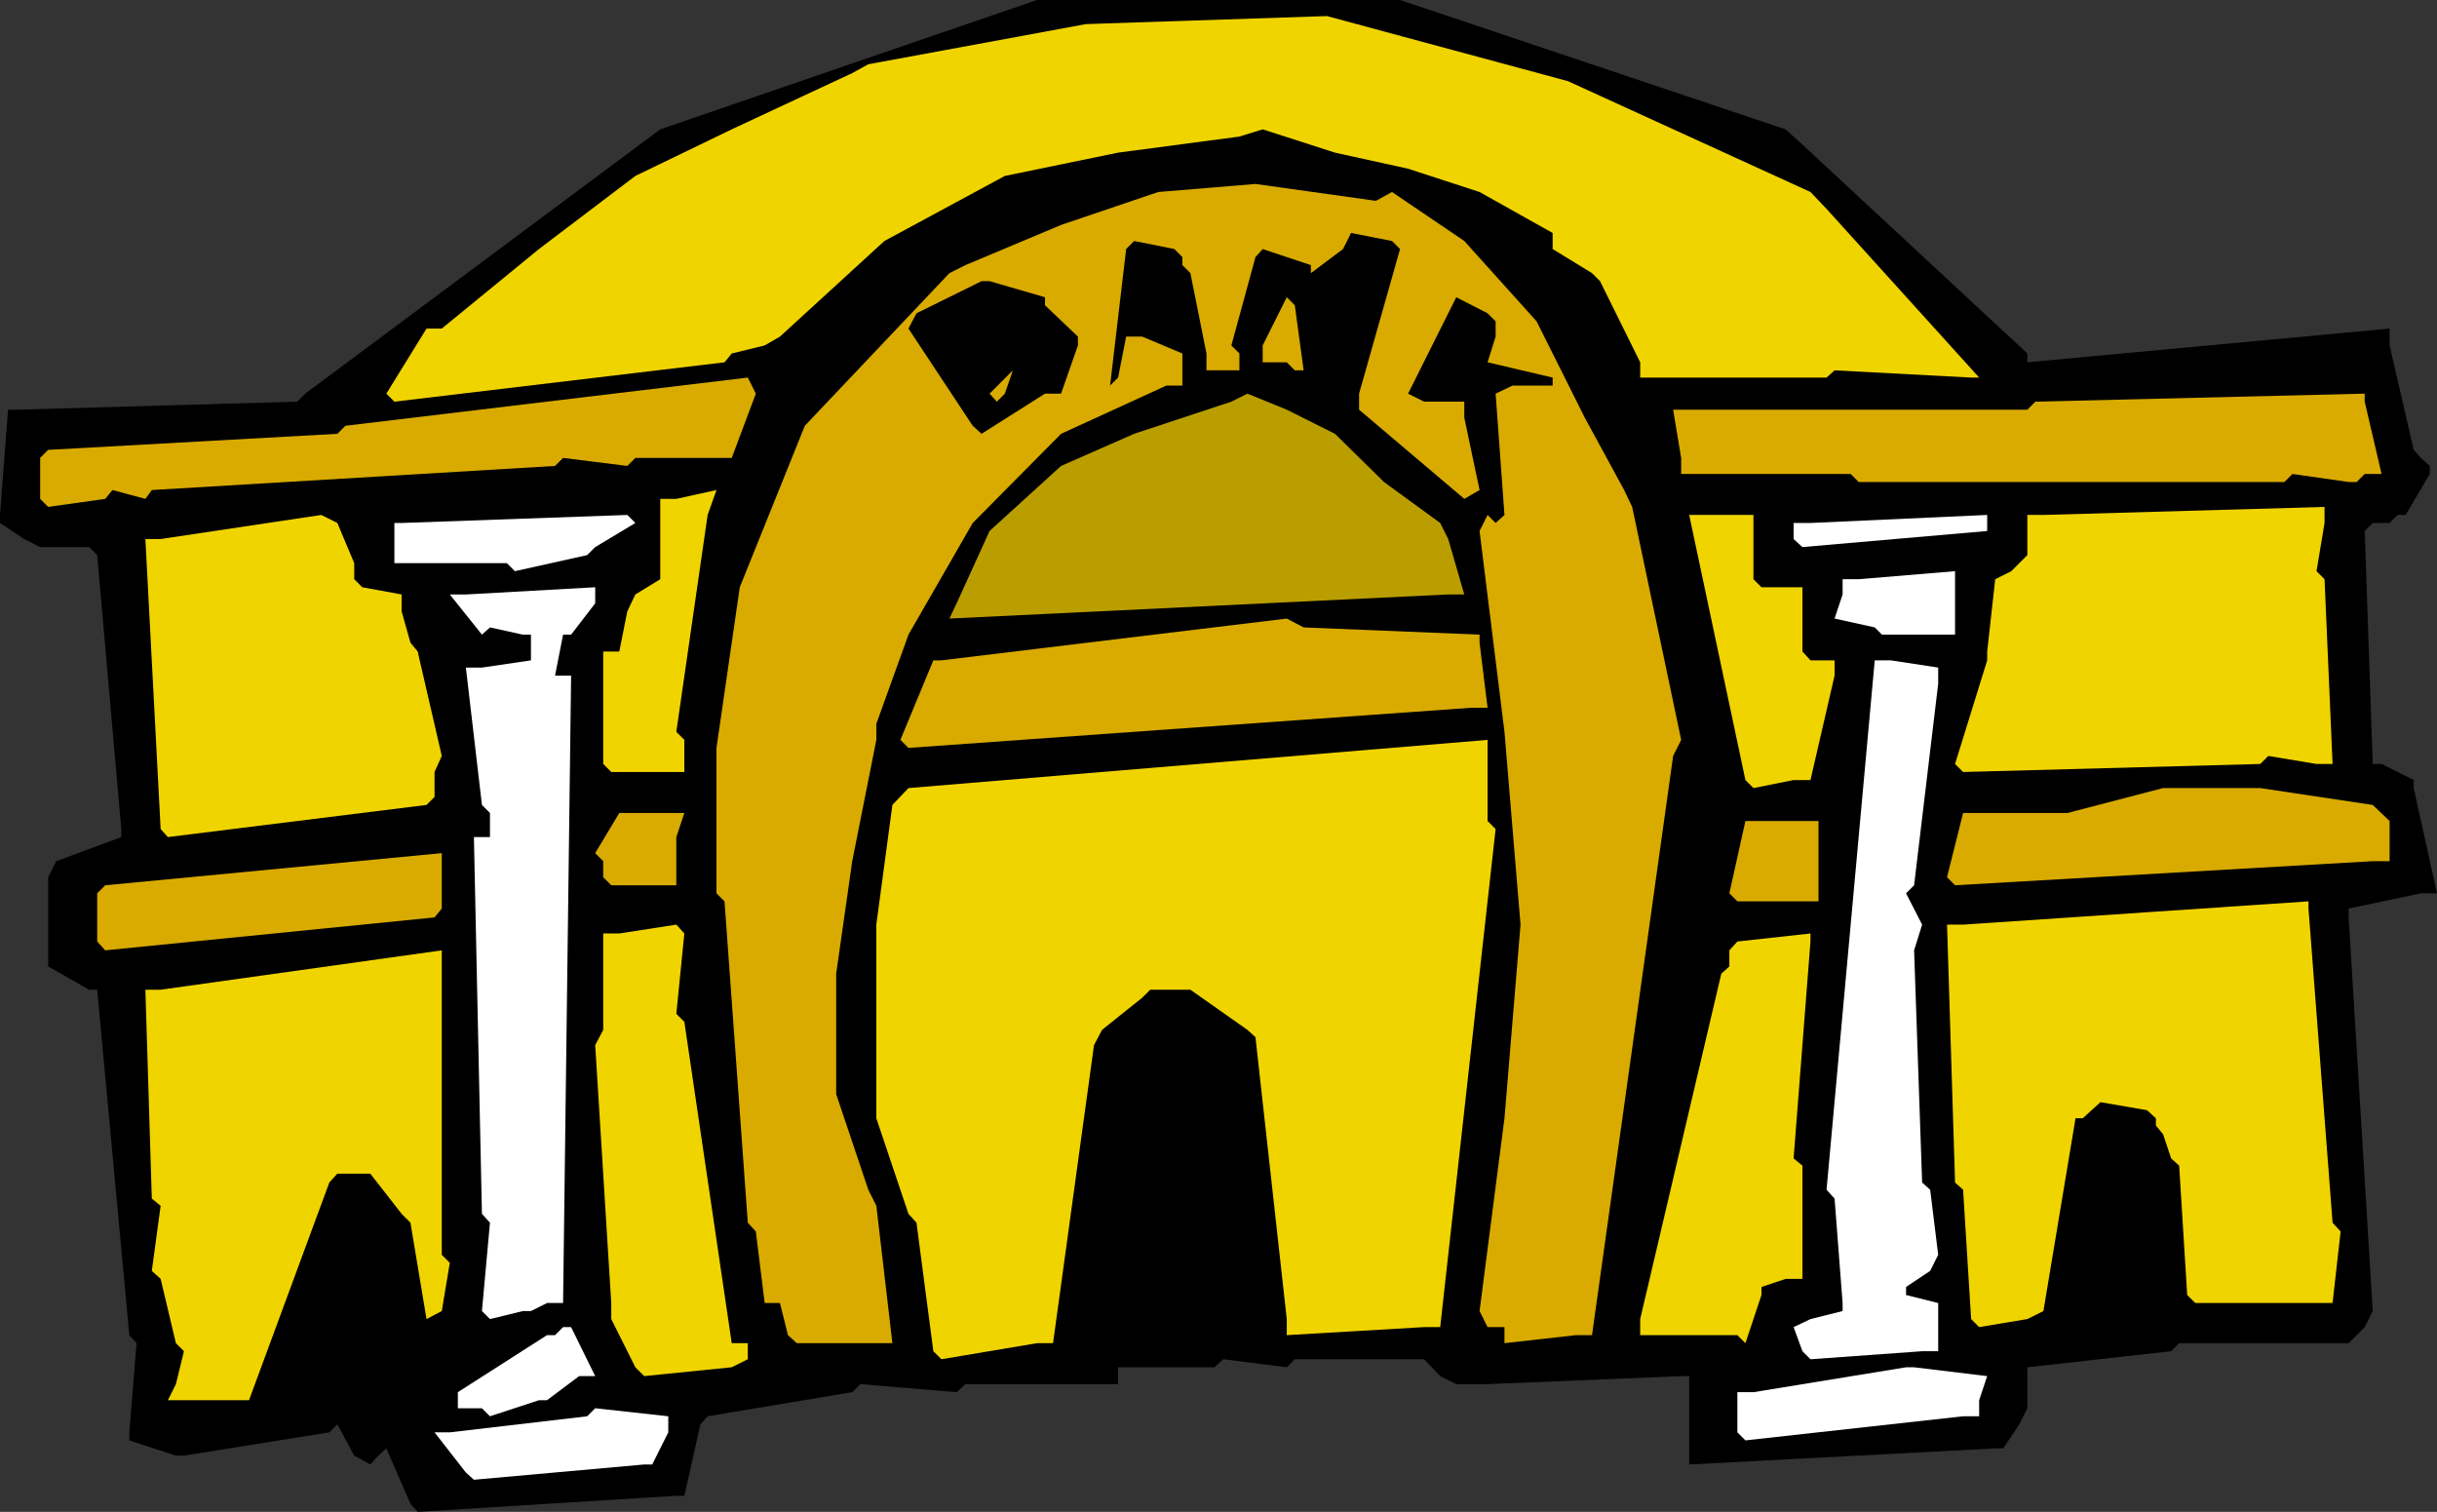
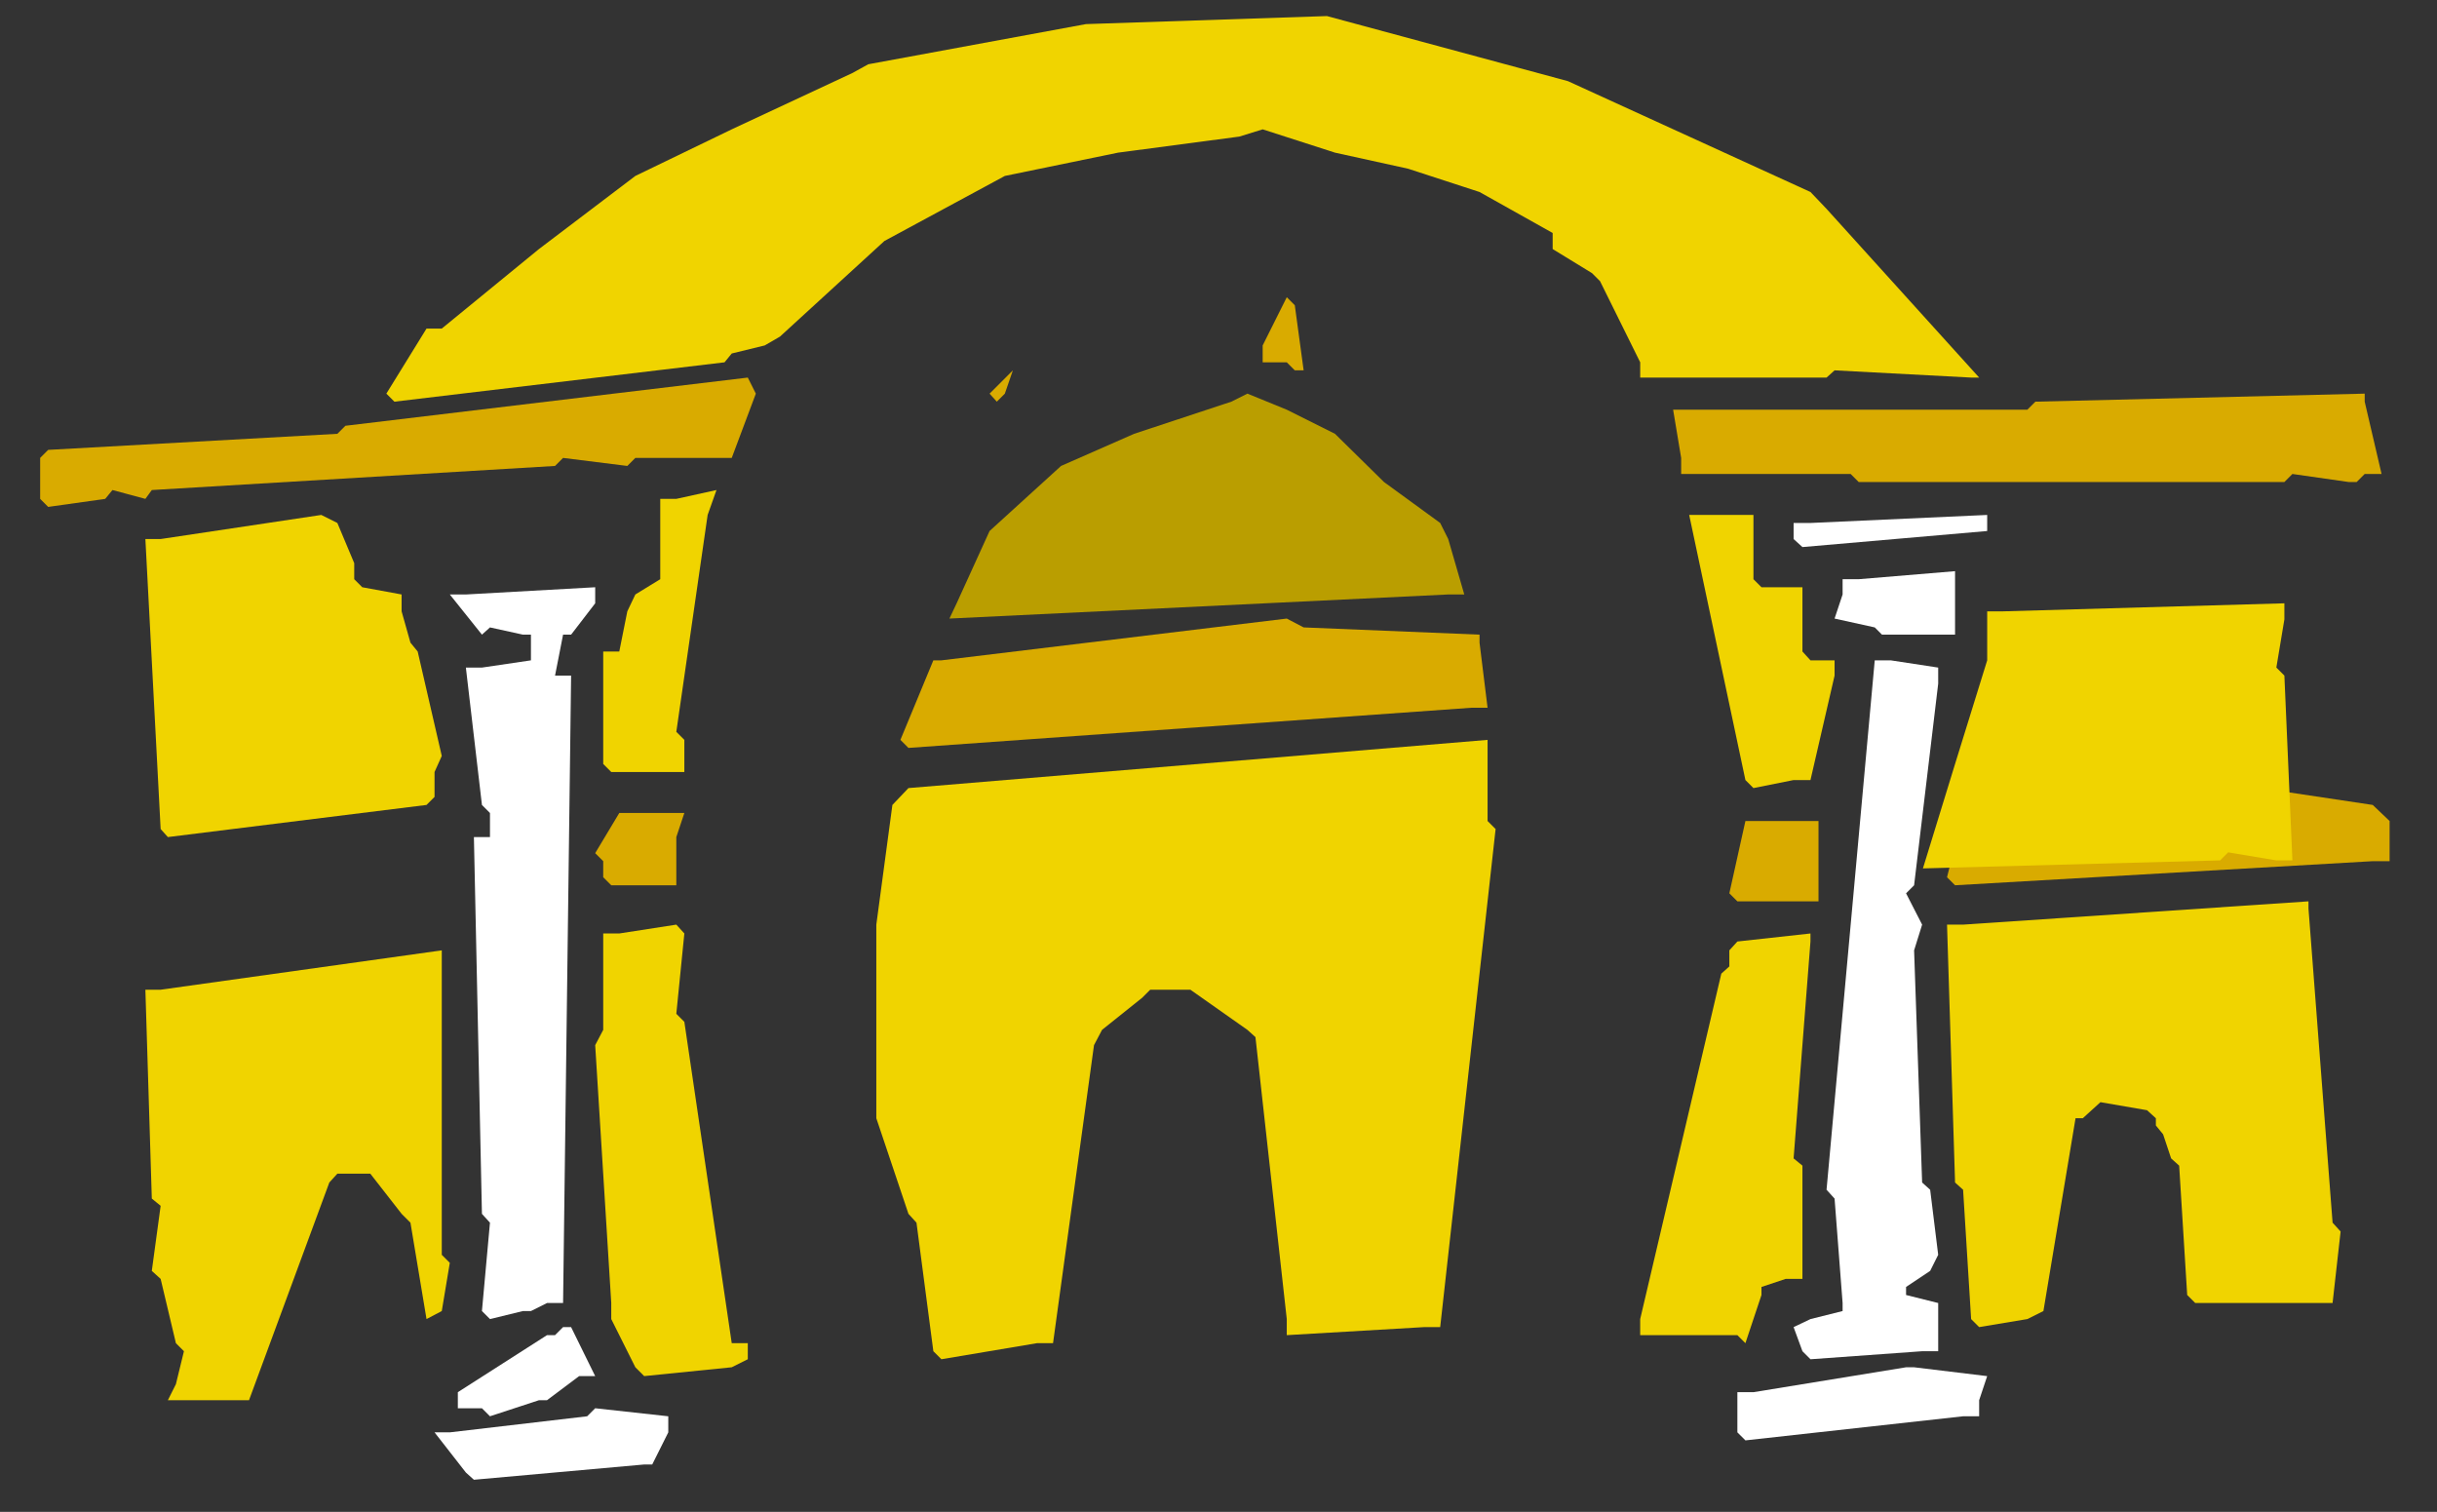
<svg xmlns="http://www.w3.org/2000/svg" xmlns:ns1="http://sodipodi.sourceforge.net/DTD/sodipodi-0.dtd" xmlns:ns2="http://www.inkscape.org/namespaces/inkscape" version="1.0" width="129.724mm" height="80.474mm" id="svg32" ns1:docname="Bank 2.wmf">
  <rect width="100%" height="100%" fill="#333333" stroke="none" />
  <ns1:namedview id="namedview32" pagecolor="#ffffff" bordercolor="#000000" borderopacity="0.25" ns2:showpageshadow="2" ns2:pageopacity="0.0" ns2:pagecheckerboard="0" ns2:deskcolor="#d1d1d1" ns2:document-units="mm" />
  <defs id="defs1">
    <pattern id="WMFhbasepattern" patternUnits="userSpaceOnUse" width="6" height="6" x="0" y="0" />
  </defs>
-   <path style="fill:#000000;fill-opacity:1;fill-rule:evenodd;stroke:none" d="m 82.578,302.539 -4.848,-11.151 -1.616,1.455 -1.616,1.778 -3.232,-1.778 -3.394,-6.303 -1.616,1.616 -29.25,4.687 H 35.39 l -9.373,-3.071 v -1.616 l 1.454,-17.939 -1.454,-1.616 -6.464,-69.493 H 17.938 l -8.242,-4.687 v -1.778 -16.161 l 1.616,-3.232 13.09,-4.848 v -1.616 L 19.554,111.674 17.938,110.058 H 8.08 L 4.848,108.442 0,105.21 v -1.616 L 1.616,82.423 H 3.232 L 59.792,80.806 61.408,79.19 132.835,26.02 208.625,0 h 73.043 l 77.568,26.02 3.394,3.071 45.248,42.019 v 1.778 l 72.882,-6.788 v 3.394 l 4.848,21.01 1.454,1.616 1.778,1.616 v 1.616 l -4.848,8.242 h -1.616 l -1.616,1.616 h -1.616 -1.778 l -1.616,1.616 1.616,46.868 h 1.778 l 6.464,3.232 v 1.616 l 4.686,21.171 h -3.232 l -14.544,3.071 v 1.778 l 4.848,79.19 -1.616,3.232 -3.232,3.232 h -1.616 -32.482 l -1.616,1.616 -28.926,3.232 v 1.778 6.465 l -1.616,3.232 -3.232,4.848 h -1.616 l -61.57,3.232 v -1.778 -16 h -1.616 l -38.946,1.616 h -1.616 -4.686 l -3.232,-1.616 -3.232,-3.394 h -1.616 -24.402 l -1.616,1.616 -12.766,-1.616 -1.778,1.616 h -19.392 v 3.394 h -30.704 l -1.778,1.616 -19.392,-1.616 -1.616,1.616 -29.088,4.848 -1.454,1.616 -3.232,14.384 h -1.616 l -52.035,3.232 z" id="path1" />
  <path style="fill:#ffffff;fill-opacity:1;fill-rule:evenodd;stroke:none" d="m 93.728,296.236 -6.302,-8.081 h 3.07 l 27.634,-3.232 1.616,-1.616 14.706,1.616 v 3.232 l -3.232,6.465 h -1.616 l -34.259,3.071 z" id="path2" />
  <path style="fill:#ffffff;fill-opacity:1;fill-rule:evenodd;stroke:none" d="m 349.54,288.156 v -8.081 h 3.232 l 30.704,-5.01 h 1.616 l 14.706,1.778 -1.616,4.848 v 3.232 h -3.232 l -43.794,4.848 z" id="path3" />
  <path style="fill:#ffffff;fill-opacity:1;fill-rule:evenodd;stroke:none" d="m 96.96,283.307 h -4.848 v -3.232 l 17.938,-11.475 h 1.616 l 1.616,-1.616 h 1.616 l 4.848,9.858 h -3.232 l -6.464,4.848 h -1.616 l -9.858,3.232 z" id="path4" />
  <path style="fill:#f0d400;fill-opacity:1;fill-rule:evenodd;stroke:none" d="m 35.39,278.459 1.616,-6.626 -1.616,-1.616 -3.07,-12.929 -1.778,-1.616 1.778,-13.091 -1.778,-1.455 -1.293,-42.019 h 3.07 L 88.88,191.188 v 3.232 58.019 l 1.616,1.616 -1.616,9.697 -3.07,1.616 -3.232,-19.394 -1.778,-1.778 -6.302,-8.081 h -1.616 -5.01 l -1.616,1.778 -16.16,43.797 H 48.48 33.774 Z" id="path5" />
  <path style="fill:#f0d400;fill-opacity:1;fill-rule:evenodd;stroke:none" d="m 127.825,275.065 -4.848,-9.697 v -3.232 l -3.232,-51.878 1.616,-3.071 v -19.394 h 3.232 l 11.474,-1.778 1.616,1.778 -1.616,16.161 1.616,1.616 9.534,64.645 h 3.232 v 3.232 l -3.232,1.616 -17.614,1.778 z" id="path6" />
  <path style="fill:#f0d400;fill-opacity:1;fill-rule:evenodd;stroke:none" d="m 187.779,271.833 -3.394,-25.858 -1.616,-1.778 -6.464,-19.232 v -19.394 -19.555 l 3.232,-24.08 3.232,-3.394 116.513,-9.697 v 3.232 13.091 l 1.616,1.616 -11.15,100.2 h -3.232 l -27.634,1.616 v -3.232 l -6.302,-56.726 -1.616,-1.455 -11.474,-8.081 h -1.616 -6.464 l -1.616,1.616 -8.08,6.465 -1.616,3.071 -8.242,59.958 h -3.232 l -19.23,3.232 z" id="path7" />
  <path style="fill:#ffffff;fill-opacity:1;fill-rule:evenodd;stroke:none" d="m 362.63,271.833 -1.778,-4.848 3.394,-1.616 6.464,-1.616 v -1.616 l -1.616,-21.01 -1.616,-1.778 9.696,-106.503 h 3.232 l 9.534,1.455 v 3.232 l -4.848,40.565 -1.616,1.616 3.232,6.303 -1.616,5.172 1.616,46.706 1.616,1.455 1.616,13.091 -1.616,3.232 -4.848,3.232 v 1.616 l 6.464,1.616 v 3.232 6.465 h -3.232 l -22.462,1.616 z" id="path8" />
-   <path style="fill:#d9ab00;fill-opacity:1;fill-rule:evenodd;stroke:none" d="m 158.529,268.6 -1.616,-6.465 h -3.07 l -1.778,-14.384 -1.616,-1.778 -4.686,-64.645 -1.616,-1.616 v -29.252 l 4.686,-32.323 13.09,-32.484 29.088,-30.706 3.232,-1.616 19.23,-8.081 19.554,-6.626 19.554,-1.616 24.24,3.394 3.232,-1.778 14.544,9.858 14.544,16.161 9.696,19.394 7.918,14.545 1.616,3.394 9.858,46.868 -1.616,3.232 -16.322,116.523 h -3.232 l -14.382,1.616 v -3.232 h -3.394 l -1.616,-3.232 5.01,-38.787 3.232,-38.949 -3.232,-38.787 -5.01,-40.403 1.616,-3.232 1.616,1.616 1.778,-1.616 -1.778,-24.404 3.394,-1.616 h 8.08 v -1.616 l -13.09,-3.071 1.616,-5.172 v -3.071 l -1.616,-1.616 -6.302,-3.232 -1.616,3.232 -8.08,16.161 3.232,1.616 h 8.08 v 3.232 l 3.07,14.545 -3.07,1.778 -21.17,-17.939 v -3.232 l 8.242,-29.09 -1.616,-1.616 -8.242,-1.616 -1.616,3.232 -6.464,4.848 v -1.616 l -9.696,-3.232 -1.454,1.616 -4.848,17.777 1.616,1.616 v 3.394 h -1.616 -5.01 v -3.394 l -3.232,-16.161 -1.616,-1.616 v -1.616 l -1.616,-1.616 -8.08,-1.616 -1.616,1.616 -3.232,27.474 1.616,-1.616 1.616,-8.242 h 3.232 l 8.08,3.394 v 1.778 4.687 h -3.232 l -21.17,9.697 -17.776,17.939 -12.928,22.464 -6.464,17.939 v 3.232 l -4.848,24.404 -3.232,22.626 v 24.242 l 6.464,19.232 1.616,3.232 3.232,27.636 h -3.232 -15.998 z" id="path9" />
  <path style="fill:#f0d400;fill-opacity:1;fill-rule:evenodd;stroke:none" d="m 349.54,268.6 h -19.554 v -3.232 l 16.322,-69.493 1.616,-1.455 v -3.232 l 1.616,-1.778 14.706,-1.616 v 1.616 l -3.394,43.635 1.778,1.455 v 22.787 h -3.394 l -4.848,1.616 v 1.616 l -3.232,9.697 z" id="path10" />
  <path style="fill:#f0d400;fill-opacity:1;fill-rule:evenodd;stroke:none" d="m 396.566,265.368 -1.616,-26.02 -1.616,-1.455 -1.616,-51.878 h 3.232 l 69.488,-4.687 v 1.455 l 4.848,63.191 1.616,1.778 -1.616,14.384 h -3.232 -24.402 l -1.616,-1.616 -1.616,-26.02 -1.616,-1.455 -1.616,-4.848 -1.454,-1.778 v -1.455 l -1.778,-1.616 -9.373,-1.616 -1.778,1.616 -1.778,1.616 h -1.454 l -6.464,38.787 -3.232,1.616 -9.696,1.616 z" id="path11" />
  <path style="fill:#ffffff;fill-opacity:1;fill-rule:evenodd;stroke:none" d="m 96.96,263.752 1.616,-17.777 -1.616,-1.778 -1.616,-75.796 h 3.232 v -4.848 l -1.616,-1.616 -3.232,-27.636 h 3.232 l 9.858,-1.455 v -1.778 -3.394 h -1.616 l -6.626,-1.455 -1.616,1.455 -6.464,-8.081 h 3.232 l 26.018,-1.455 v 3.232 l -4.848,6.303 h -1.616 l -1.616,8.242 h 3.232 l -1.616,126.22 h -3.232 l -3.232,1.616 h -1.616 l -6.626,1.616 z" id="path12" />
-   <path style="fill:#d9ab00;fill-opacity:1;fill-rule:evenodd;stroke:none" d="m 19.554,189.41 v -9.697 l 1.616,-1.616 67.71,-6.465 v 1.616 9.535 l -1.454,1.778 -66.256,6.626 z" id="path13" />
  <path style="fill:#d9ab00;fill-opacity:1;fill-rule:evenodd;stroke:none" d="m 347.924,179.713 3.232,-14.545 h 3.232 11.474 v 3.232 12.929 h -3.232 -13.09 z" id="path14" />
  <path style="fill:#d9ab00;fill-opacity:1;fill-rule:evenodd;stroke:none" d="m 121.361,176.481 v -3.232 l -1.616,-1.616 4.848,-8.081 h 1.616 11.474 l -1.616,4.848 v 9.697 h -3.232 -9.858 z" id="path15" />
  <path style="fill:#d9ab00;fill-opacity:1;fill-rule:evenodd;stroke:none" d="m 391.718,176.481 3.232,-12.929 h 1.616 19.392 l 19.23,-5.01 h 19.554 l 22.624,3.394 3.394,3.232 v 8.081 h -3.394 l -84.032,4.848 z" id="path16" />
  <path style="fill:#f0d400;fill-opacity:1;fill-rule:evenodd;stroke:none" d="m 32.32,166.784 -3.07,-58.342 h 3.07 l 32.32,-4.848 3.232,1.616 3.394,8.081 v 1.616 1.616 l 1.616,1.616 7.918,1.455 v 3.394 l 1.778,6.303 1.454,1.778 4.848,21.01 -1.454,3.232 v 5.01 l -1.616,1.616 -52.035,6.465 z" id="path17" />
  <path style="fill:#f0d400;fill-opacity:1;fill-rule:evenodd;stroke:none" d="m 351.156,156.926 -11.312,-53.332 h 3.232 9.696 v 3.232 9.697 l 1.616,1.616 h 8.242 v 3.232 9.697 l 1.616,1.778 h 4.848 v 3.071 l -4.848,21.01 h -3.394 l -8.08,1.616 z" id="path18" />
  <path style="fill:#f0d400;fill-opacity:1;fill-rule:evenodd;stroke:none" d="m 121.361,153.694 v -22.626 h 3.232 l 1.616,-8.081 1.616,-3.394 5.01,-3.071 v -1.616 -14.545 h 3.232 l 8.08,-1.778 -1.778,5.01 -6.302,43.635 1.616,1.616 v 6.465 h -3.232 -11.474 z" id="path19" />
-   <path style="fill:#f0d400;fill-opacity:1;fill-rule:evenodd;stroke:none" d="m 393.334,153.694 6.464,-20.848 v -1.778 l 1.616,-14.545 3.232,-1.616 3.232,-3.232 v -1.616 -6.465 h 3.232 l 56.56,-1.616 v 3.232 l -1.616,9.697 1.616,1.616 1.616,37.171 h -3.232 l -9.696,-1.616 -1.616,1.616 -59.792,1.616 z" id="path20" />
+   <path style="fill:#f0d400;fill-opacity:1;fill-rule:evenodd;stroke:none" d="m 393.334,153.694 6.464,-20.848 v -1.778 v -1.616 -6.465 h 3.232 l 56.56,-1.616 v 3.232 l -1.616,9.697 1.616,1.616 1.616,37.171 h -3.232 l -9.696,-1.616 -1.616,1.616 -59.792,1.616 z" id="path20" />
  <path style="fill:#d9ab00;fill-opacity:1;fill-rule:evenodd;stroke:none" d="m 181.153,148.845 6.626,-16 h 1.616 l 69.488,-8.404 3.394,1.778 35.39,1.455 v 1.616 l 1.616,13.091 h -3.232 l -113.281,8.081 z" id="path21" />
  <path style="fill:#ffffff;fill-opacity:1;fill-rule:evenodd;stroke:none" d="m 377.174,126.22 -8.08,-1.778 1.616,-4.848 v -3.071 h 3.232 l 19.392,-1.616 v 3.232 9.535 h -3.394 -11.312 z" id="path22" />
  <path style="fill:#ba9e00;fill-opacity:1;fill-rule:evenodd;stroke:none" d="m 192.465,121.371 6.626,-14.545 14.382,-13.091 14.706,-6.465 19.554,-6.465 3.232,-1.616 7.918,3.232 9.696,4.848 9.858,9.697 11.312,8.242 1.616,3.232 3.232,11.151 h -3.232 l -100.353,4.848 z" id="path23" />
  <path style="fill:#000000;fill-opacity:1;fill-rule:evenodd;stroke:none" d="m 147.217,118.139 1.616,-1.616 z" id="path24" />
-   <path style="fill:#ffffff;fill-opacity:1;fill-rule:evenodd;stroke:none" d="M 101.969,113.291 H 79.346 v -3.232 -4.848 h 1.454 l 45.41,-1.616 1.616,1.616 -8.08,4.848 -1.616,1.616 -14.544,3.232 z" id="path25" />
  <path style="fill:#ffffff;fill-opacity:1;fill-rule:evenodd;stroke:none" d="m 360.852,108.442 v -3.232 h 3.394 l 35.552,-1.616 v 3.232 l -37.168,3.232 z" id="path26" />
  <path style="fill:#d9ab00;fill-opacity:1;fill-rule:evenodd;stroke:none" d="m 8.08,100.362 v -8.242 l 1.616,-1.616 58.176,-3.232 1.616,-1.616 80.962,-9.697 1.616,3.232 -4.848,12.929 h -3.07 -16.322 l -1.616,1.616 -12.928,-1.616 -1.616,1.616 -81.123,4.848 -1.293,1.778 -6.626,-1.778 -1.454,1.778 -11.474,1.616 z" id="path27" />
  <path style="fill:#d9ab00;fill-opacity:1;fill-rule:evenodd;stroke:none" d="m 372.326,95.352 h -34.098 v -3.232 l -1.616,-9.697 h 1.616 69.65 l 1.616,-1.616 66.256,-1.616 v 1.616 l 3.394,14.545 h -3.394 l -1.616,1.616 h -1.616 l -11.312,-1.616 -1.616,1.616 h -85.648 z" id="path28" />
-   <path style="fill:#000000;fill-opacity:1;fill-rule:evenodd;stroke:none" d="m 195.697,85.655 -12.928,-19.555 1.616,-3.071 13.09,-6.465 h 1.616 l 11.15,3.232 v 1.616 l 6.626,6.303 v 1.778 l -3.394,9.697 h -3.232 l -12.766,8.081 z" id="path29" />
  <path style="fill:#f0d400;fill-opacity:1;fill-rule:evenodd;stroke:none" d="M 77.73,79.19 85.81,66.1 H 88.88 l 19.554,-16 19.392,-14.707 19.392,-9.374 24.24,-11.313 3.232,-1.778 43.794,-8.081 48.48,-1.616 48.48,13.091 48.803,22.303 3.232,3.394 30.704,33.939 h -1.616 l -27.472,-1.455 -1.616,1.455 h -37.491 v -3.071 l -8.08,-16.323 -1.616,-1.616 -7.918,-4.848 v -3.232 l -14.706,-8.242 -14.382,-4.687 -14.706,-3.232 -14.544,-4.687 -4.686,1.455 -24.402,3.232 -22.786,4.687 -24.24,13.091 -21.008,19.232 -3.07,1.778 -6.626,1.616 -1.454,1.778 -66.418,7.919 z" id="path30" />
  <path style="fill:#d9ab00;fill-opacity:1;fill-rule:evenodd;stroke:none" d="m 199.091,79.19 4.686,-4.687 -1.616,4.687 -1.616,1.616 z" id="path31" />
  <path style="fill:#d9ab00;fill-opacity:1;fill-rule:evenodd;stroke:none" d="m 258.883,72.887 h -4.848 v -3.394 l 4.848,-9.697 1.616,1.616 1.778,13.091 h -1.778 z" id="path32" />
</svg>